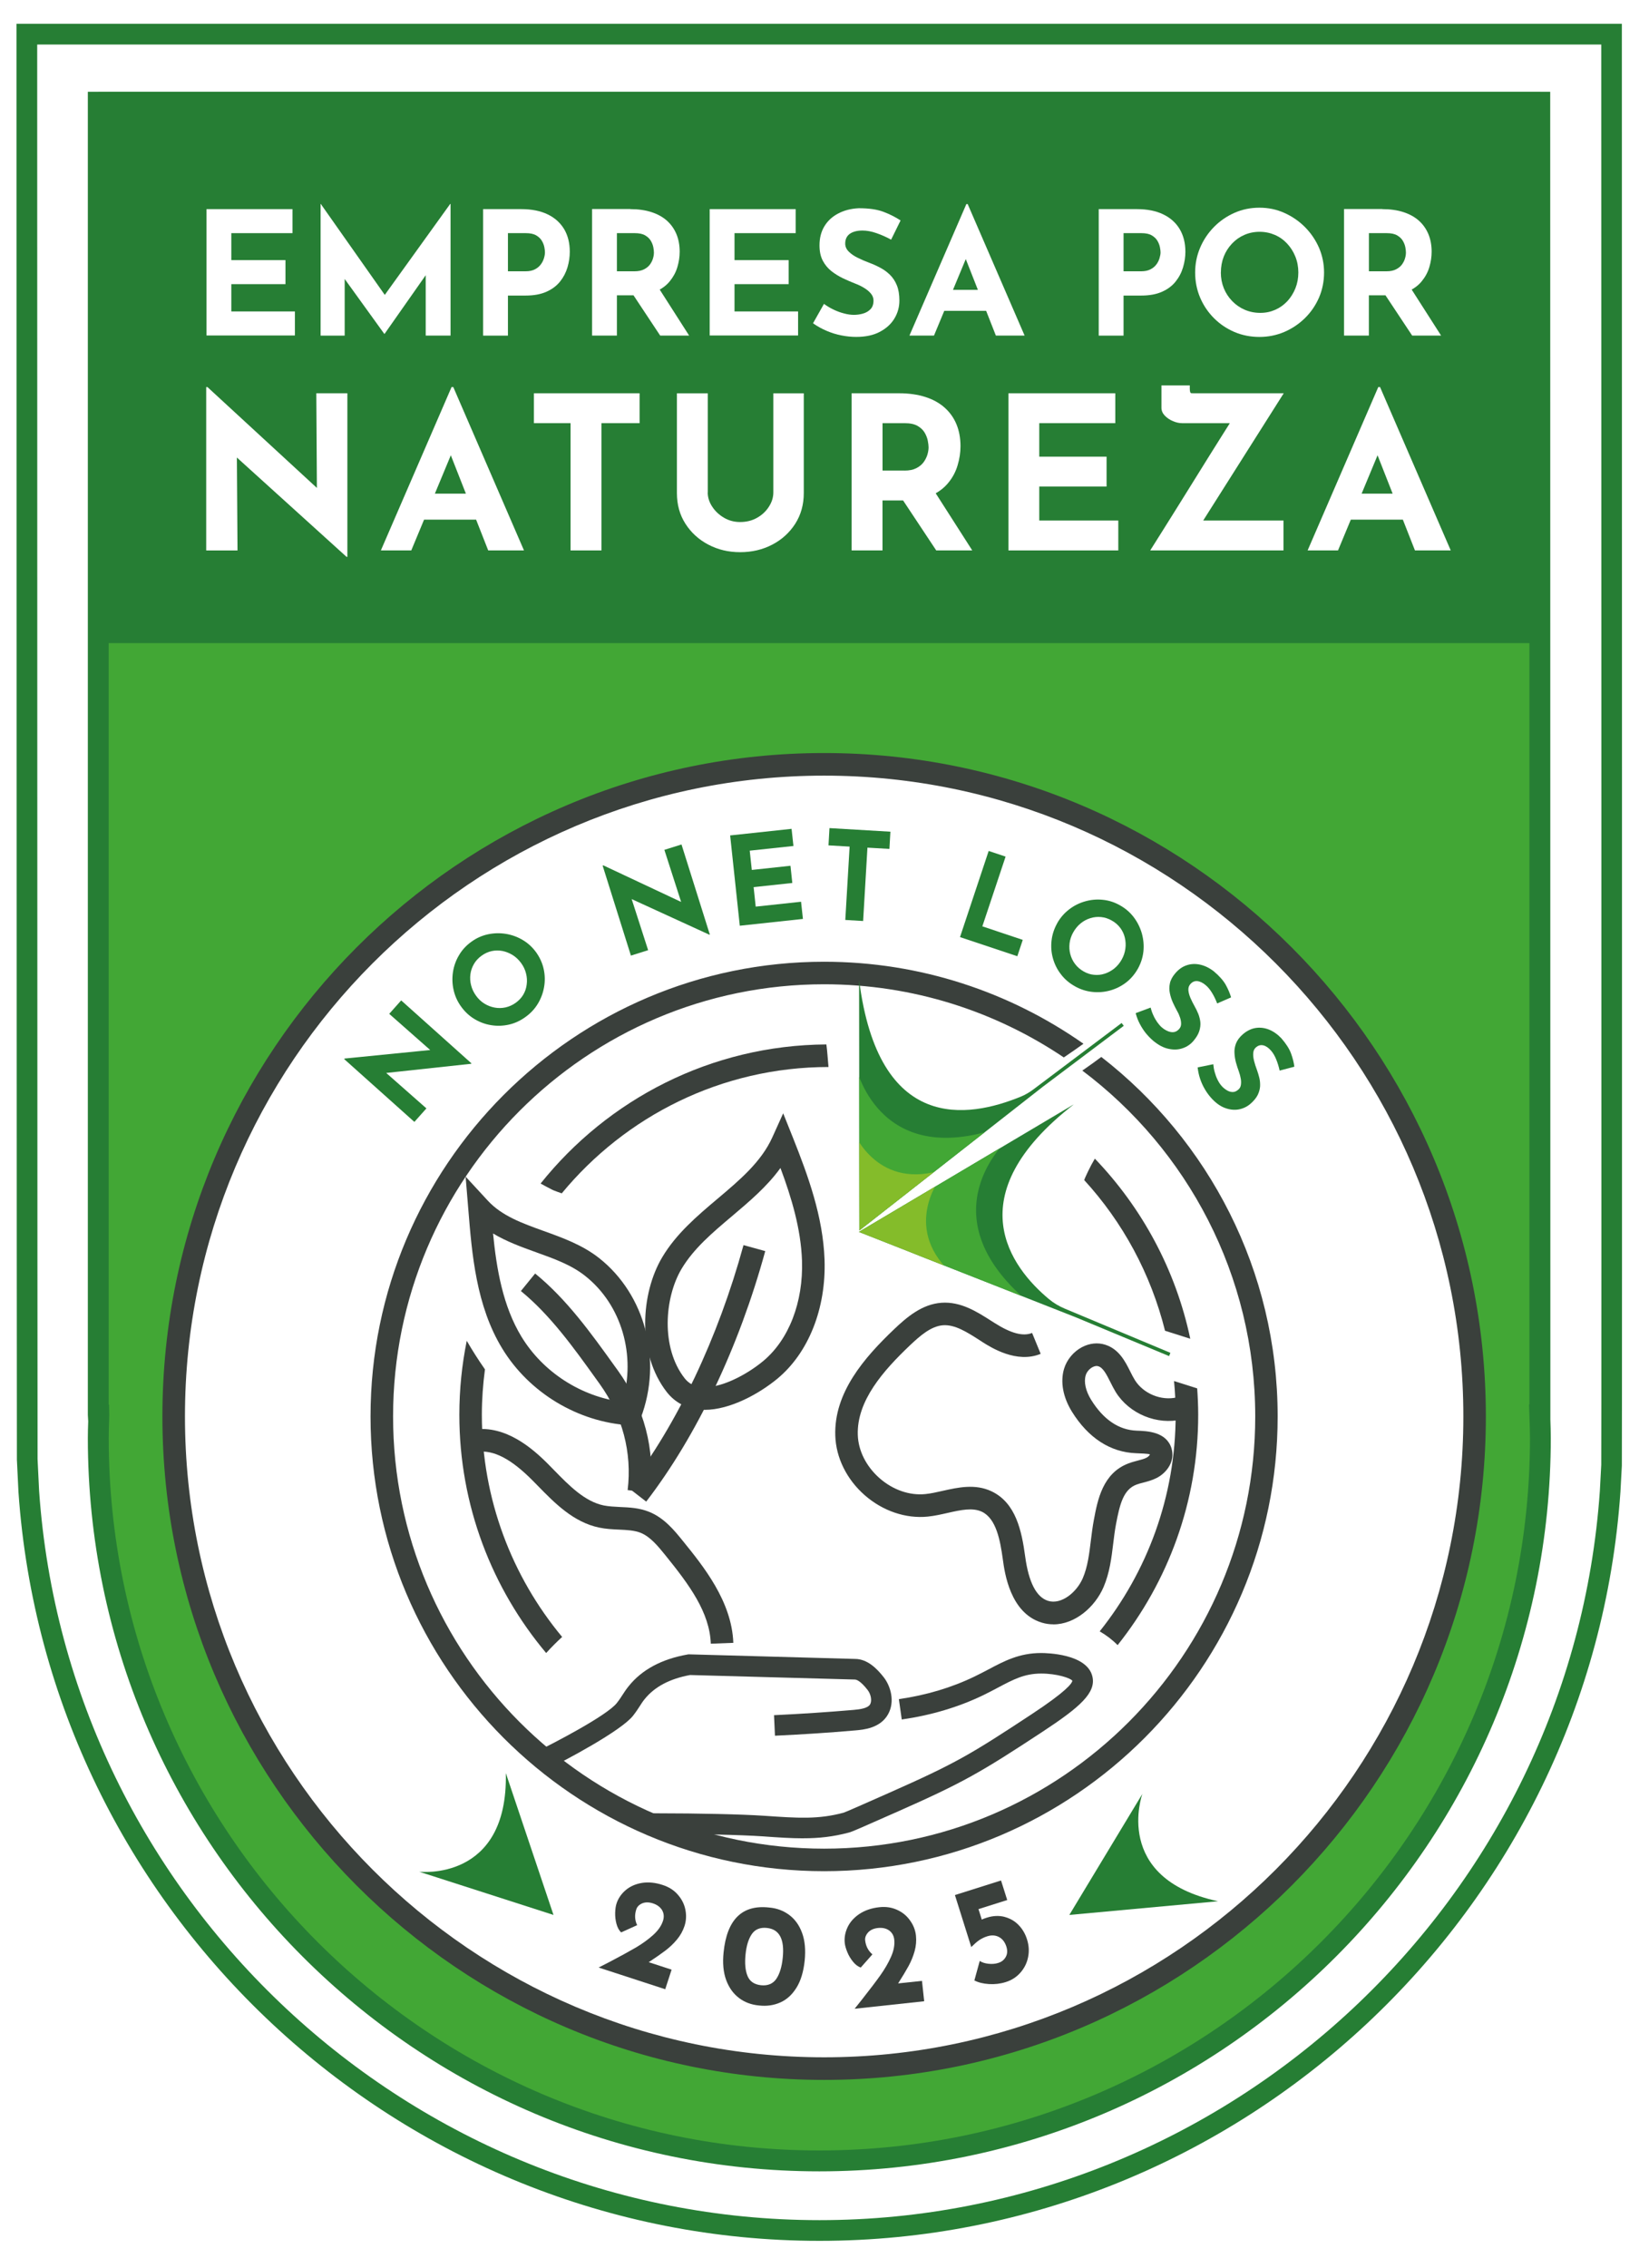
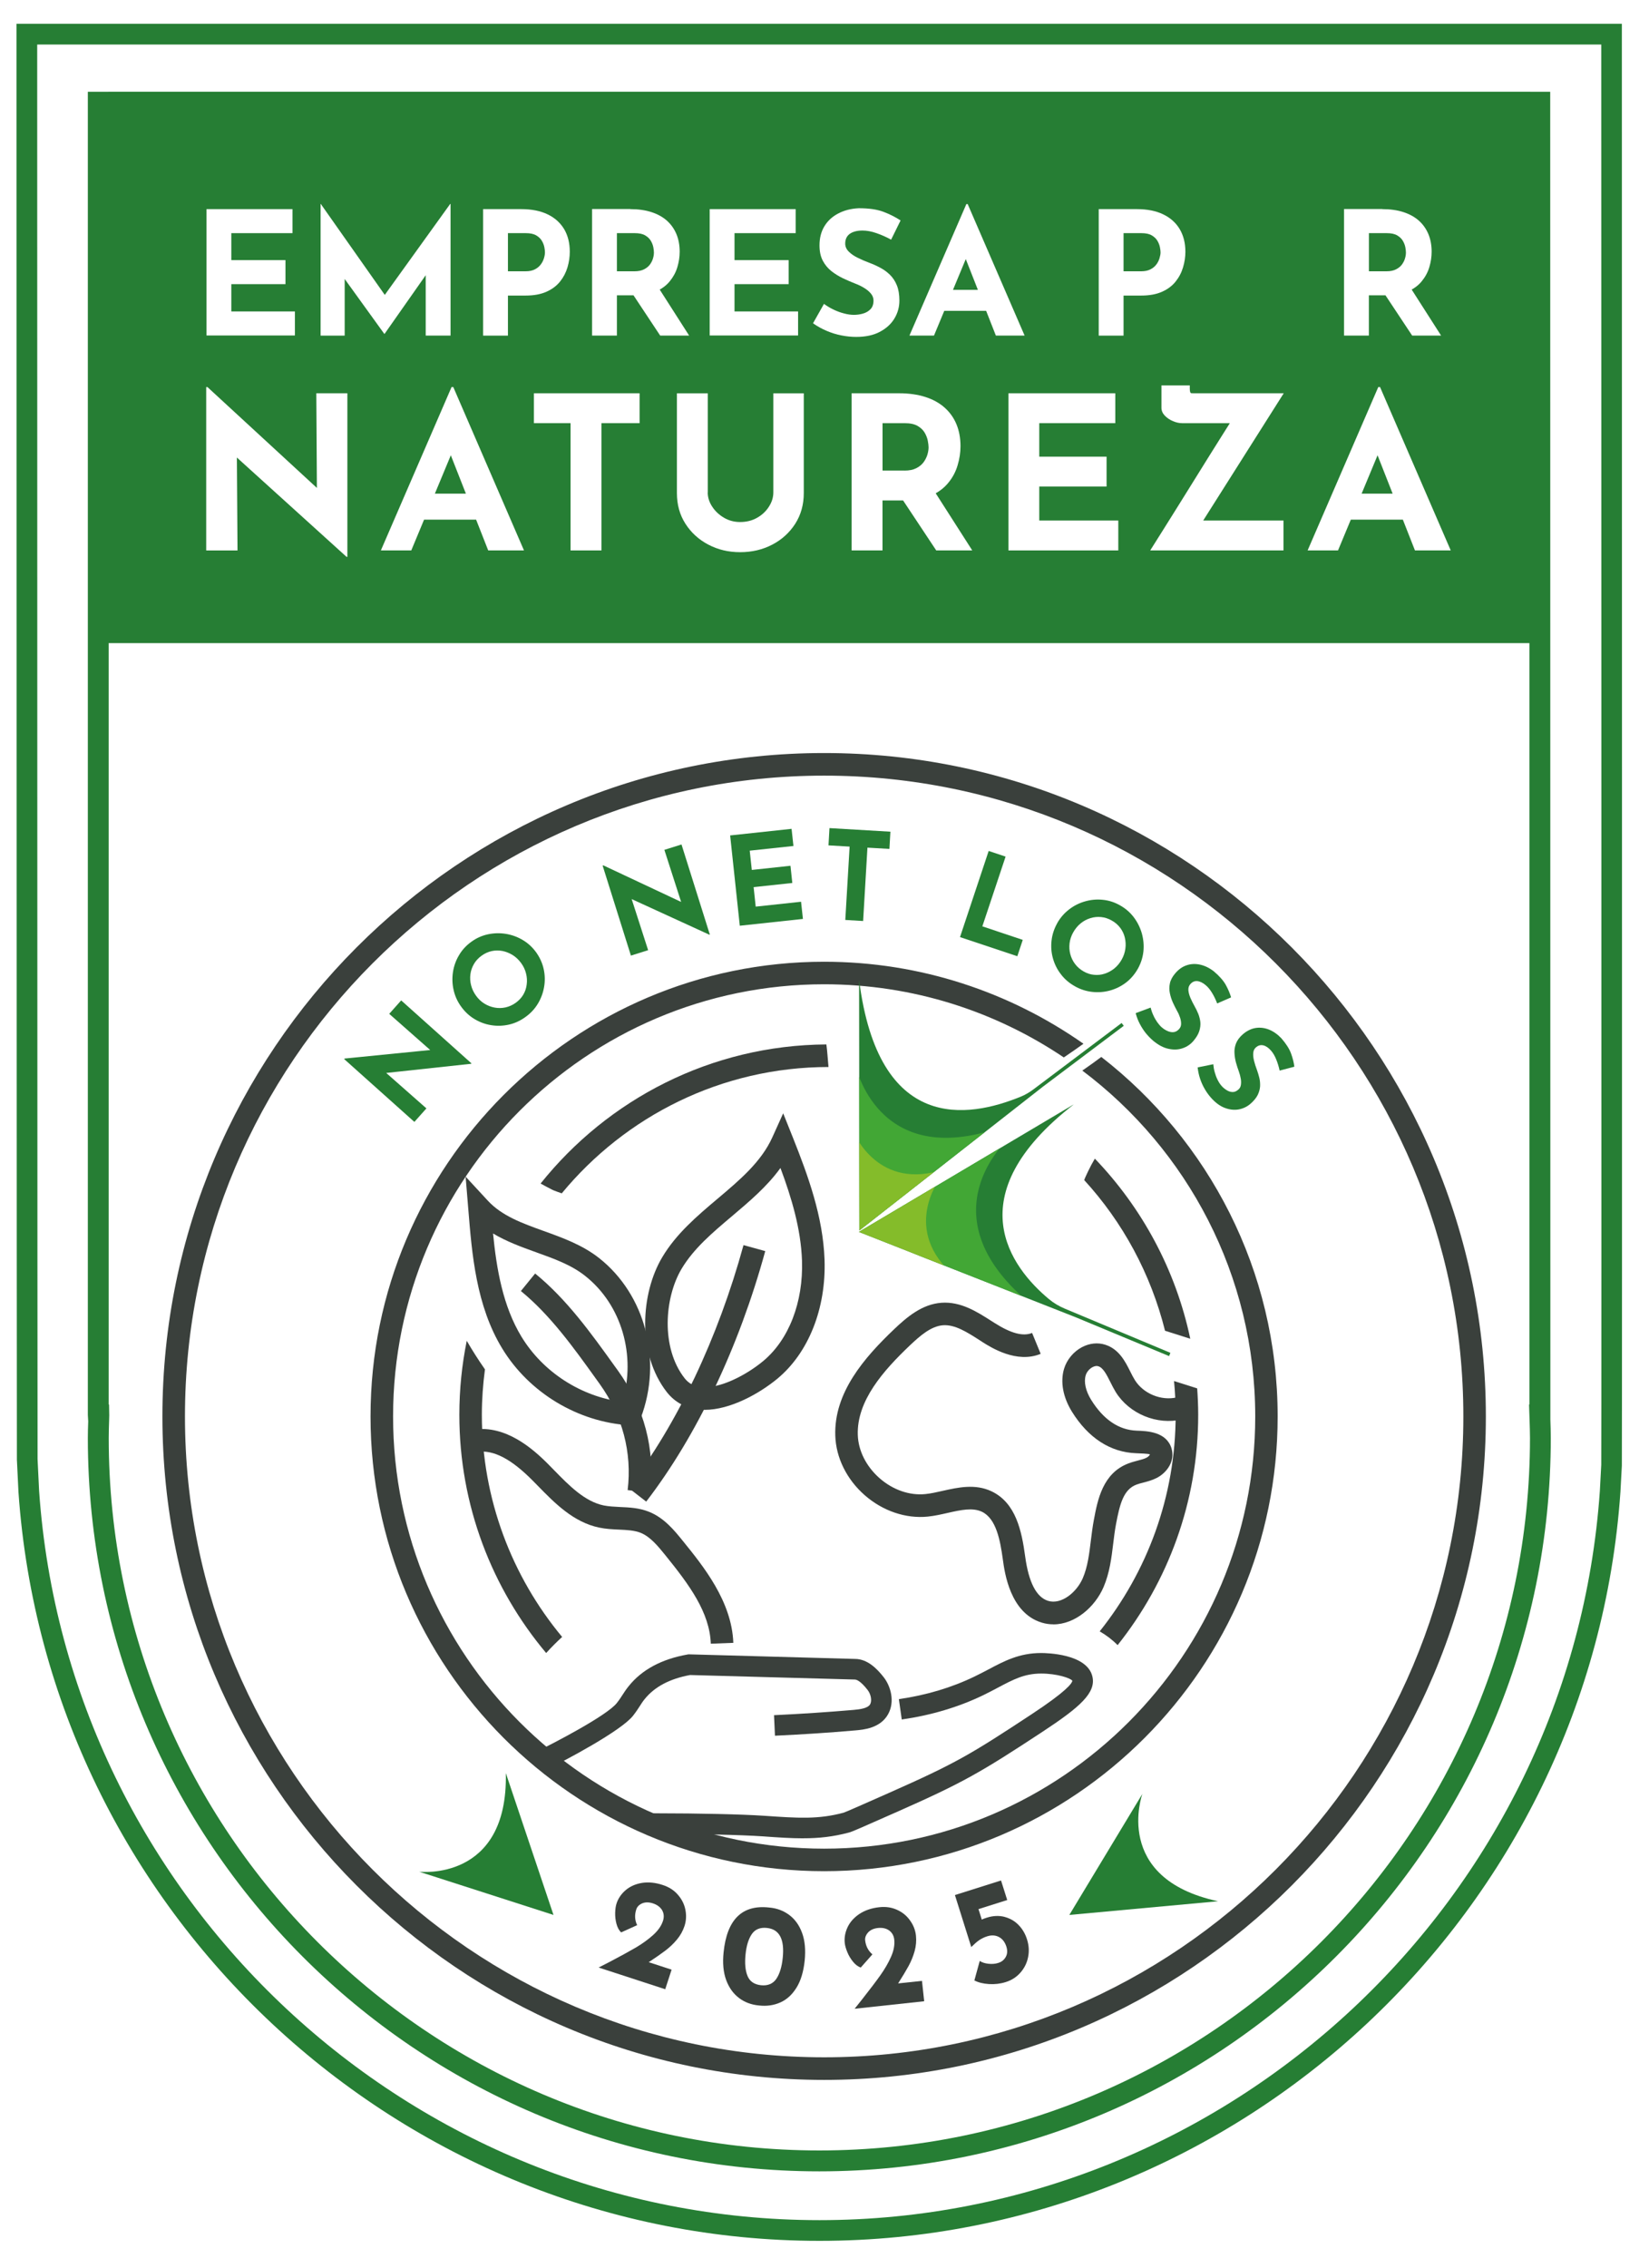
<svg xmlns="http://www.w3.org/2000/svg" width="211" viewBox="0 0 158.25 217.5" height="290" preserveAspectRatio="xMidYMid meet">
  <defs>
    <filter x="0%" y="0%" width="100%" height="100%" id="5aec6e5658" />
    <filter x="0%" y="0%" width="100%" height="100%" id="4d7e9667f0" />
    <clipPath id="a63432ab16">
      <path d="M 82.441 93.961 L 108 93.961 L 108 118 L 82.441 118 Z M 82.441 93.961 " clip-rule="nonzero" />
    </clipPath>
    <clipPath id="aa378f8738">
-       <path d="M 107.844 98.371 L 107.637 98.105 L 99.145 104.492 C 98.789 104.758 98.406 104.98 98 105.152 C 92.895 107.254 84.305 108.676 82.445 93.973 L 82.473 117.996 L 100.086 104.211 L 107.844 98.375 Z M 107.844 98.371 " clip-rule="nonzero" />
+       <path d="M 107.844 98.371 L 107.637 98.105 C 98.789 104.758 98.406 104.98 98 105.152 C 92.895 107.254 84.305 108.676 82.445 93.973 L 82.473 117.996 L 100.086 104.211 L 107.844 98.375 Z M 107.844 98.371 " clip-rule="nonzero" />
    </clipPath>
    <mask id="a433c707d0">
      <g filter="url(#5aec6e5658)">
        <rect x="-15.825" width="189.9" fill="#000000" y="-21.75" height="261" fill-opacity="0.25" />
      </g>
    </mask>
    <clipPath id="4f9686eac6">
      <path d="M 0.441 0.961 L 25 0.961 L 25 25 L 0.441 25 Z M 0.441 0.961 " clip-rule="nonzero" />
    </clipPath>
    <clipPath id="1376a607d1">
      <path d="M 25.844 5.371 L 25.637 5.105 L 17.145 11.492 C 16.789 11.758 16.406 11.98 16 12.152 C 10.895 14.254 2.305 15.676 0.445 0.973 L 0.473 24.996 L 18.086 11.211 L 25.844 5.375 Z M 25.844 5.371 " clip-rule="nonzero" />
    </clipPath>
    <mask id="b126df0295">
      <g filter="url(#5aec6e5658)">
        <g filter="url(#4d7e9667f0)" transform="matrix(0.233, 0, 0, 0.233, -6.717, -0.853)">
          <image x="0" y="0" width="135" height="146" preserveAspectRatio="xMidYMid meet" />
        </g>
      </g>
    </mask>
    <clipPath id="adc81da0c9">
      <rect x="0" width="26" y="0" height="25" />
    </clipPath>
    <clipPath id="be19440d51">
      <path d="M 82.441 102 L 96 102 L 96 118 L 82.441 118 Z M 82.441 102 " clip-rule="nonzero" />
    </clipPath>
    <clipPath id="eab4313f70">
      <path d="M 107.844 98.371 L 107.637 98.105 L 99.145 104.492 C 98.789 104.758 98.406 104.98 98 105.152 C 92.895 107.254 84.305 108.676 82.445 93.973 L 82.473 117.996 L 100.086 104.211 L 107.844 98.375 Z M 107.844 98.371 " clip-rule="nonzero" />
    </clipPath>
    <clipPath id="444955dac5">
      <path d="M 82.441 93.961 L 108 93.961 L 108 118 L 82.441 118 Z M 82.441 93.961 " clip-rule="nonzero" />
    </clipPath>
    <clipPath id="fbd5508630">
      <path d="M 107.844 98.371 L 107.637 98.105 L 99.145 104.492 C 98.789 104.758 98.406 104.98 98 105.152 C 92.895 107.254 84.305 108.676 82.445 93.973 L 82.473 117.996 L 100.086 104.211 L 107.844 98.375 Z M 107.844 98.371 " clip-rule="nonzero" />
    </clipPath>
    <mask id="f1f20b548a">
      <g filter="url(#5aec6e5658)">
        <rect x="-15.825" width="189.9" fill="#000000" y="-21.75" height="261" fill-opacity="0.25" />
      </g>
    </mask>
    <clipPath id="47332004bc">
      <path d="M 0.441 6 L 19 6 L 19 25 L 0.441 25 Z M 0.441 6 " clip-rule="nonzero" />
    </clipPath>
    <clipPath id="f3fc947037">
      <path d="M 25.844 5.371 L 25.637 5.105 L 17.145 11.492 C 16.789 11.758 16.406 11.98 16 12.152 C 10.895 14.254 2.305 15.676 0.445 0.973 L 0.473 24.996 L 18.086 11.211 L 25.844 5.375 Z M 25.844 5.371 " clip-rule="nonzero" />
    </clipPath>
    <mask id="34717cb247">
      <g filter="url(#5aec6e5658)">
        <g filter="url(#4d7e9667f0)" transform="matrix(0.232, 0, 0, 0.233, -6.947, 5.74)">
          <image x="0" y="0" width="113" height="118" preserveAspectRatio="xMidYMid meet" />
        </g>
      </g>
    </mask>
    <clipPath id="9ce3276a60">
      <rect x="0" width="26" y="0" height="25" />
    </clipPath>
    <clipPath id="98d92798d2">
      <path d="M 82.441 108 L 91 108 L 91 118 L 82.441 118 Z M 82.441 108 " clip-rule="nonzero" />
    </clipPath>
    <clipPath id="c83c2bf1f5">
      <path d="M 107.844 98.371 L 107.637 98.105 L 99.145 104.492 C 98.789 104.758 98.406 104.98 98 105.152 C 92.895 107.254 84.305 108.676 82.445 93.973 L 82.473 117.996 L 100.086 104.211 L 107.844 98.375 Z M 107.844 98.371 " clip-rule="nonzero" />
    </clipPath>
    <clipPath id="f3874d5dde">
      <path d="M 82.008 105.703 L 112.395 105.703 L 112.395 130.059 L 82.008 130.059 Z M 82.008 105.703 " clip-rule="nonzero" />
    </clipPath>
    <clipPath id="3c612968a9">
      <path d="M 112.195 130.047 L 112.32 129.734 L 102.199 125.504 C 101.637 125.27 101.113 124.961 100.648 124.57 C 97.07 121.586 91.723 114.707 103.059 105.902 L 82.426 118.141 L 103.23 126.324 L 112.191 130.047 Z M 112.195 130.047 " clip-rule="nonzero" />
    </clipPath>
    <mask id="e2fc3d899f">
      <g filter="url(#5aec6e5658)">
        <rect x="-15.825" width="189.9" fill="#000000" y="-21.75" height="261" fill-opacity="0.25" />
      </g>
    </mask>
    <clipPath id="9b3bd7d202">
      <path d="M 0.008 0.703 L 27 0.703 L 27 25.059 L 0.008 25.059 Z M 0.008 0.703 " clip-rule="nonzero" />
    </clipPath>
    <clipPath id="1f142f6649">
      <path d="M 30.195 25.047 L 30.32 24.734 L 20.199 20.504 C 19.637 20.27 19.113 19.961 18.648 19.57 C 15.07 16.586 9.723 9.707 21.059 0.902 L 0.426 13.141 L 21.23 21.324 L 30.191 25.047 Z M 30.195 25.047 " clip-rule="nonzero" />
    </clipPath>
    <mask id="b72c4fe633">
      <g filter="url(#5aec6e5658)">
        <g filter="url(#4d7e9667f0)" transform="matrix(0.234, 0, 0, 0.235, -6.825, -5.556)">
          <image x="0" y="0" width="146" height="142" preserveAspectRatio="xMidYMid meet" />
        </g>
      </g>
    </mask>
    <clipPath id="beb16e95cb">
      <rect x="0" width="31" y="0" height="26" />
    </clipPath>
    <clipPath id="453146c165">
      <path d="M 82.008 109 L 99 109 L 99 125 L 82.008 125 Z M 82.008 109 " clip-rule="nonzero" />
    </clipPath>
    <clipPath id="2adcb0d8a2">
      <path d="M 112.195 130.047 L 112.32 129.734 L 102.199 125.504 C 101.637 125.27 101.113 124.961 100.648 124.57 C 97.07 121.586 91.723 114.707 103.059 105.902 L 82.426 118.141 L 103.23 126.324 L 112.191 130.047 Z M 112.195 130.047 " clip-rule="nonzero" />
    </clipPath>
    <clipPath id="09ff02bfff">
      <path d="M 82.008 105.703 L 112.395 105.703 L 112.395 130.059 L 82.008 130.059 Z M 82.008 105.703 " clip-rule="nonzero" />
    </clipPath>
    <clipPath id="67fb00395d">
      <path d="M 112.195 130.047 L 112.32 129.734 L 102.199 125.504 C 101.637 125.27 101.113 124.961 100.648 124.57 C 97.07 121.586 91.723 114.707 103.059 105.902 L 82.426 118.141 L 103.23 126.324 L 112.191 130.047 Z M 112.195 130.047 " clip-rule="nonzero" />
    </clipPath>
    <mask id="6e5c37ceff">
      <g filter="url(#5aec6e5658)">
        <rect x="-15.825" width="189.9" fill="#000000" y="-21.75" height="261" fill-opacity="0.25" />
      </g>
    </mask>
    <clipPath id="944f54778c">
      <path d="M 0.008 0.703 L 20 0.703 L 20 25 L 0.008 25 Z M 0.008 0.703 " clip-rule="nonzero" />
    </clipPath>
    <clipPath id="dda3999a04">
      <path d="M 30.195 25.047 L 30.32 24.734 L 20.199 20.504 C 19.637 20.27 19.113 19.961 18.648 19.57 C 15.07 16.586 9.723 9.707 21.059 0.902 L 0.426 13.141 L 21.23 21.324 L 30.191 25.047 Z M 30.195 25.047 " clip-rule="nonzero" />
    </clipPath>
    <mask id="42340c841a">
      <g filter="url(#5aec6e5658)">
        <g filter="url(#4d7e9667f0)" transform="matrix(0.234, 0, 0, 0.235, -7.059, -1.785)">
          <image x="0" y="0" width="117" height="115" preserveAspectRatio="xMidYMid meet" />
        </g>
      </g>
    </mask>
    <clipPath id="37fcf7dcfc">
      <rect x="0" width="31" y="0" height="26" />
    </clipPath>
    <clipPath id="a3358fba1a">
      <path d="M 82.008 113 L 92 113 L 92 123 L 82.008 123 Z M 82.008 113 " clip-rule="nonzero" />
    </clipPath>
    <clipPath id="0f16915a18">
      <path d="M 112.195 130.047 L 112.32 129.734 L 102.199 125.504 C 101.637 125.27 101.113 124.961 100.648 124.57 C 97.07 121.586 91.723 114.707 103.059 105.902 L 82.426 118.141 L 103.23 126.324 L 112.191 130.047 Z M 112.195 130.047 " clip-rule="nonzero" />
    </clipPath>
  </defs>
-   <path fill="#42a735" d="M 9.426 8.805 L 9.426 135.688 L 9.484 135.688 C 9.461 136.426 9.426 137.16 9.426 137.902 C 9.426 176.188 40.41 207.23 78.625 207.23 C 116.844 207.23 147.824 176.191 147.824 137.902 C 147.824 137.16 147.793 136.43 147.77 135.688 L 147.82 8.805 Z M 9.426 8.805 " fill-opacity="1" fill-rule="nonzero" />
  <path fill="#267e34" d="M 78.645 214.895 C 38.332 214.895 4.57 183.359 1.773 143.102 L 1.621 139.984 C 1.602 139.215 1.586 9.215 1.586 3.273 L 1.586 2.281 L 155.645 2.281 L 155.645 3.273 C 155.645 9.227 155.68 139.609 155.645 140.551 L 155.508 143.082 C 152.719 183.359 118.953 214.895 78.645 214.895 Z M 3.57 4.27 C 3.57 17.078 3.586 138.73 3.605 139.918 L 3.754 142.984 C 6.473 182.184 39.371 212.91 78.645 212.91 C 117.914 212.91 150.812 182.184 153.535 142.965 L 153.668 140.465 C 153.699 139.082 153.668 17.09 153.668 4.27 Z M 3.57 4.27 " fill-opacity="1" fill-rule="nonzero" />
  <path fill="#267e34" d="M 146.828 61.676 L 10.43 61.676 C 9.879 61.676 9.43 49.844 9.43 35.242 C 9.43 20.641 9.879 8.805 10.43 8.805 L 146.828 8.805 C 147.379 8.805 147.824 20.641 147.824 35.238 C 147.824 49.844 147.379 61.676 146.828 61.676 Z M 146.828 61.676 " fill-opacity="1" fill-rule="nonzero" />
  <path fill="#267e34" d="M 78.625 208.23 C 39.918 208.23 8.43 176.684 8.43 137.902 C 8.43 137.367 8.445 136.836 8.465 136.309 L 8.43 135.695 L 8.43 8.805 L 148.77 8.805 L 148.785 136.137 C 148.805 136.723 148.824 137.312 148.824 137.902 C 148.824 176.684 117.336 208.23 78.625 208.23 Z M 10.43 134.688 L 10.465 134.688 L 10.484 135.723 L 10.473 136.16 C 10.453 136.738 10.434 137.32 10.434 137.902 C 10.434 175.578 41.027 206.227 78.629 206.227 C 116.23 206.227 146.828 175.574 146.828 137.902 C 146.828 137.336 146.805 136.773 146.789 136.207 L 146.738 134.688 L 146.773 134.688 L 146.773 10.812 L 10.43 10.812 Z M 10.43 134.688 " fill-opacity="1" fill-rule="nonzero" />
  <path fill="#ffffff" d="M 33.258 53.402 L 21.855 43.082 L 22.73 43.574 L 22.793 52.789 L 19.789 52.789 L 19.789 37.121 L 19.91 37.121 L 31.07 47.398 L 30.414 47.113 L 30.355 37.715 L 33.336 37.715 L 33.336 53.398 L 33.254 53.398 Z M 33.258 53.402 " fill-opacity="1" fill-rule="nonzero" />
  <path fill="#ffffff" d="M 36.551 52.785 L 43.336 37.117 L 43.5 37.117 L 50.285 52.785 L 46.852 52.785 L 42.52 41.77 L 44.664 40.293 L 39.469 52.785 Z M 41.184 47.34 L 45.699 47.34 L 46.742 49.836 L 40.266 49.836 Z M 41.184 47.34 " fill-opacity="1" fill-rule="nonzero" />
  <path fill="#ffffff" d="M 51.242 37.715 L 61.379 37.715 L 61.379 40.582 L 57.719 40.582 L 57.719 52.785 L 54.754 52.785 L 54.754 40.582 L 51.238 40.582 L 51.238 37.715 Z M 51.242 37.715 " fill-opacity="1" fill-rule="nonzero" />
  <path fill="#ffffff" d="M 67.918 47.219 C 67.918 47.695 68.059 48.152 68.348 48.586 C 68.633 49.023 69.012 49.379 69.48 49.652 C 69.949 49.926 70.465 50.062 71.023 50.062 C 71.637 50.062 72.184 49.926 72.66 49.652 C 73.141 49.379 73.516 49.027 73.793 48.586 C 74.074 48.152 74.215 47.695 74.215 47.219 L 74.215 37.719 L 77.137 37.719 L 77.137 47.281 C 77.137 48.387 76.863 49.367 76.32 50.223 C 75.773 51.074 75.039 51.746 74.117 52.227 C 73.191 52.711 72.164 52.953 71.031 52.953 C 69.895 52.953 68.895 52.711 67.973 52.227 C 67.055 51.746 66.32 51.074 65.777 50.223 C 65.23 49.371 64.961 48.391 64.961 47.281 L 64.961 37.719 L 67.926 37.719 L 67.926 47.219 Z M 67.918 47.219 " fill-opacity="1" fill-rule="nonzero" />
  <path fill="#ffffff" d="M 86.293 37.715 C 87.234 37.715 88.07 37.836 88.805 38.07 C 89.543 38.309 90.16 38.648 90.656 39.094 C 91.152 39.535 91.531 40.066 91.789 40.688 C 92.047 41.312 92.176 42.012 92.176 42.789 C 92.176 43.402 92.082 44.016 91.895 44.633 C 91.715 45.246 91.414 45.809 90.996 46.312 C 90.582 46.816 90.035 47.227 89.352 47.531 C 88.672 47.84 87.828 47.992 86.816 47.992 L 84.691 47.992 L 84.691 52.785 L 81.727 52.785 L 81.727 37.715 Z M 86.805 45.129 C 87.254 45.129 87.629 45.055 87.93 44.902 C 88.227 44.75 88.461 44.562 88.633 44.328 C 88.801 44.098 88.922 43.855 89 43.602 C 89.074 43.352 89.113 43.117 89.113 42.898 C 89.113 42.734 89.086 42.523 89.039 42.273 C 88.992 42.02 88.891 41.762 88.746 41.504 C 88.594 41.246 88.367 41.023 88.059 40.844 C 87.75 40.668 87.344 40.582 86.82 40.582 L 84.695 40.582 L 84.695 45.125 L 86.801 45.125 Z M 89.582 46.969 L 93.305 52.785 L 89.848 52.785 L 86.043 47.051 L 89.578 46.969 Z M 89.582 46.969 " fill-opacity="1" fill-rule="nonzero" />
  <path fill="#ffffff" d="M 96.777 37.715 L 107.031 37.715 L 107.031 40.582 L 99.734 40.582 L 99.734 43.793 L 106.195 43.793 L 106.195 46.66 L 99.734 46.66 L 99.734 49.918 L 107.32 49.918 L 107.32 52.785 L 96.777 52.785 Z M 96.777 37.715 " fill-opacity="1" fill-rule="nonzero" />
  <path fill="#ffffff" d="M 110.383 52.785 C 110.848 52.043 111.273 51.371 111.66 50.758 C 112.047 50.145 112.484 49.449 112.969 48.668 C 113.449 47.891 113.949 47.094 114.461 46.273 C 114.973 45.457 115.469 44.656 115.953 43.875 C 116.438 43.098 116.875 42.402 117.262 41.789 C 117.648 41.176 118.078 40.504 118.535 39.762 L 118.863 40.582 L 113.445 40.582 C 113.16 40.582 112.863 40.516 112.555 40.383 C 112.246 40.254 111.992 40.074 111.777 39.855 C 111.566 39.629 111.461 39.379 111.461 39.105 L 111.461 36.957 L 114.18 36.957 L 114.18 37.246 C 114.18 37.543 114.227 37.695 114.32 37.707 C 114.418 37.715 114.586 37.715 114.832 37.715 L 123.195 37.715 L 115.262 50.242 L 115.098 49.918 L 123.172 49.918 L 123.172 52.785 L 110.379 52.785 Z M 110.383 52.785 " fill-opacity="1" fill-rule="nonzero" />
  <path fill="#ffffff" d="M 125.488 52.785 L 132.27 37.117 L 132.438 37.117 L 139.223 52.785 L 135.789 52.785 L 131.457 41.77 L 133.602 40.293 L 128.406 52.785 Z M 130.129 47.34 L 134.641 47.34 L 135.684 49.836 L 129.207 49.836 Z M 130.129 47.34 " fill-opacity="1" fill-rule="nonzero" />
  <path fill="#ffffff" d="M 19.816 20.055 L 28.07 20.055 L 28.07 22.359 L 22.199 22.359 L 22.199 24.945 L 27.395 24.945 L 27.395 27.25 L 22.199 27.25 L 22.199 29.867 L 28.301 29.867 L 28.301 32.172 L 19.816 32.172 L 19.816 20.043 Z M 19.816 20.055 " fill-opacity="1" fill-rule="nonzero" />
  <path fill="#ffffff" d="M 30.766 32.18 L 30.766 19.559 L 30.785 19.559 L 37.512 29.113 L 36.492 28.883 L 43.203 19.559 L 43.238 19.559 L 43.238 32.18 L 40.855 32.18 L 40.855 24.945 L 41.004 26.18 L 36.91 32.012 L 36.875 32.012 L 32.664 26.18 L 33.078 25.047 L 33.078 32.184 L 30.777 32.184 Z M 30.766 32.18 " fill-opacity="1" fill-rule="nonzero" />
  <path fill="#ffffff" d="M 50.027 20.055 C 51.027 20.055 51.867 20.223 52.559 20.559 C 53.25 20.891 53.773 21.367 54.141 21.977 C 54.5 22.586 54.68 23.305 54.68 24.141 C 54.68 24.637 54.609 25.133 54.461 25.633 C 54.312 26.133 54.078 26.586 53.754 26.992 C 53.426 27.402 52.996 27.73 52.453 27.973 C 51.91 28.219 51.242 28.344 50.457 28.344 L 48.746 28.344 L 48.746 32.184 L 46.363 32.184 L 46.363 20.055 L 50.031 20.055 Z M 50.441 26.016 C 50.801 26.016 51.105 25.953 51.344 25.824 C 51.586 25.699 51.773 25.535 51.91 25.344 C 52.051 25.156 52.145 24.953 52.207 24.746 C 52.27 24.535 52.297 24.355 52.297 24.203 C 52.297 24.082 52.281 23.918 52.242 23.715 C 52.203 23.512 52.125 23.305 52.004 23.098 C 51.883 22.887 51.699 22.715 51.453 22.57 C 51.203 22.426 50.875 22.359 50.457 22.359 L 48.746 22.359 L 48.746 26.016 Z M 50.441 26.016 " fill-opacity="1" fill-rule="nonzero" />
  <path fill="#ffffff" d="M 60.488 20.055 C 61.246 20.055 61.922 20.148 62.512 20.34 C 63.102 20.531 63.602 20.805 64 21.16 C 64.402 21.52 64.703 21.949 64.914 22.449 C 65.121 22.949 65.227 23.512 65.227 24.137 C 65.227 24.633 65.152 25.125 65.004 25.621 C 64.855 26.117 64.613 26.562 64.277 26.973 C 63.945 27.383 63.504 27.707 62.957 27.949 C 62.41 28.199 61.727 28.32 60.914 28.32 L 59.203 28.32 L 59.203 32.18 L 56.82 32.18 L 56.82 20.047 L 60.488 20.047 Z M 60.898 26.016 C 61.258 26.016 61.562 25.953 61.801 25.832 C 62.039 25.711 62.23 25.559 62.371 25.371 C 62.508 25.184 62.605 24.988 62.664 24.789 C 62.727 24.586 62.754 24.398 62.754 24.219 C 62.754 24.09 62.738 23.918 62.699 23.715 C 62.66 23.512 62.582 23.305 62.461 23.098 C 62.34 22.887 62.156 22.715 61.91 22.57 C 61.66 22.426 61.332 22.359 60.914 22.359 L 59.203 22.359 L 59.203 26.016 Z M 63.137 27.5 L 66.133 32.18 L 63.355 32.18 L 60.293 27.562 L 63.141 27.5 Z M 63.137 27.5 " fill-opacity="1" fill-rule="nonzero" />
  <path fill="#ffffff" d="M 68.105 20.055 L 76.359 20.055 L 76.359 22.359 L 70.488 22.359 L 70.488 24.945 L 75.684 24.945 L 75.684 27.25 L 70.488 27.25 L 70.488 29.867 L 76.59 29.867 L 76.59 32.172 L 68.105 32.172 L 68.105 20.043 Z M 68.105 20.055 " fill-opacity="1" fill-rule="nonzero" />
  <path fill="#ffffff" d="M 85.52 22.984 C 85.059 22.73 84.59 22.523 84.113 22.359 C 83.637 22.191 83.188 22.109 82.773 22.109 C 82.254 22.109 81.852 22.215 81.555 22.422 C 81.262 22.633 81.113 22.945 81.113 23.363 C 81.113 23.648 81.227 23.906 81.453 24.129 C 81.676 24.355 81.969 24.555 82.324 24.727 C 82.68 24.902 83.051 25.062 83.438 25.207 C 83.789 25.336 84.133 25.492 84.477 25.676 C 84.824 25.859 85.133 26.086 85.406 26.352 C 85.68 26.621 85.902 26.953 86.066 27.355 C 86.23 27.754 86.312 28.246 86.312 28.828 C 86.312 29.445 86.152 30.016 85.836 30.543 C 85.52 31.07 85.051 31.496 84.438 31.82 C 83.828 32.148 83.066 32.309 82.168 32.309 C 81.707 32.309 81.238 32.262 80.762 32.168 C 80.285 32.078 79.816 31.934 79.355 31.738 C 78.895 31.547 78.453 31.305 78.023 31.004 L 79.074 29.141 C 79.359 29.352 79.668 29.535 80.004 29.695 C 80.336 29.855 80.676 29.977 81.012 30.062 C 81.352 30.152 81.664 30.195 81.949 30.195 C 82.238 30.195 82.523 30.156 82.816 30.074 C 83.105 29.992 83.344 29.852 83.539 29.652 C 83.73 29.457 83.828 29.176 83.828 28.824 C 83.828 28.586 83.75 28.363 83.586 28.164 C 83.426 27.969 83.215 27.785 82.945 27.621 C 82.676 27.453 82.383 27.312 82.062 27.191 C 81.691 27.047 81.309 26.883 80.914 26.695 C 80.52 26.508 80.148 26.281 79.801 26.012 C 79.457 25.742 79.176 25.406 78.965 25.008 C 78.75 24.605 78.645 24.113 78.645 23.531 C 78.645 22.828 78.801 22.219 79.113 21.703 C 79.426 21.184 79.867 20.773 80.438 20.477 C 81.004 20.176 81.664 20.004 82.41 19.969 C 83.387 19.969 84.18 20.082 84.789 20.316 C 85.398 20.547 85.945 20.824 86.426 21.141 L 85.523 22.973 Z M 85.52 22.984 " fill-opacity="1" fill-rule="nonzero" />
  <path fill="#ffffff" d="M 87.277 32.18 L 92.738 19.574 L 92.867 19.574 L 98.328 32.18 L 95.57 32.18 L 92.082 23.316 L 93.812 22.129 L 89.633 32.18 Z M 91.012 27.797 L 94.645 27.797 L 95.48 29.809 L 90.27 29.809 Z M 91.012 27.797 " fill-opacity="1" fill-rule="nonzero" />
  <path fill="#ffffff" d="M 109.105 20.055 C 110.102 20.055 110.945 20.223 111.633 20.559 C 112.324 20.891 112.852 21.367 113.215 21.977 C 113.574 22.586 113.758 23.305 113.758 24.141 C 113.758 24.637 113.684 25.133 113.535 25.633 C 113.387 26.133 113.152 26.586 112.828 26.992 C 112.504 27.402 112.074 27.73 111.531 27.973 C 110.988 28.219 110.32 28.344 109.535 28.344 L 107.824 28.344 L 107.824 32.184 L 105.441 32.184 L 105.441 20.055 L 109.109 20.055 Z M 109.516 26.016 C 109.875 26.016 110.18 25.953 110.418 25.824 C 110.664 25.699 110.848 25.535 110.988 25.344 C 111.125 25.156 111.223 24.953 111.281 24.746 C 111.344 24.535 111.375 24.355 111.375 24.203 C 111.375 24.082 111.355 23.918 111.316 23.715 C 111.277 23.512 111.199 23.305 111.078 23.098 C 110.957 22.887 110.773 22.715 110.527 22.57 C 110.281 22.426 109.949 22.359 109.535 22.359 L 107.824 22.359 L 107.824 26.016 Z M 109.516 26.016 " fill-opacity="1" fill-rule="nonzero" />
-   <path fill="#ffffff" d="M 114.695 26.133 C 114.695 25.297 114.855 24.508 115.172 23.758 C 115.488 23.012 115.934 22.348 116.496 21.773 C 117.062 21.195 117.715 20.746 118.461 20.414 C 119.211 20.082 120.008 19.918 120.863 19.918 C 121.719 19.918 122.504 20.082 123.246 20.414 C 123.992 20.746 124.652 21.195 125.23 21.773 C 125.809 22.355 126.254 23.016 126.582 23.758 C 126.902 24.508 127.066 25.297 127.066 26.133 C 127.066 26.969 126.906 27.789 126.582 28.539 C 126.254 29.285 125.809 29.941 125.23 30.508 C 124.652 31.074 123.992 31.516 123.246 31.836 C 122.5 32.152 121.707 32.312 120.863 32.312 C 120.02 32.312 119.211 32.156 118.461 31.836 C 117.715 31.516 117.062 31.074 116.496 30.508 C 115.934 29.941 115.488 29.285 115.172 28.539 C 114.855 27.789 114.695 26.988 114.695 26.133 Z M 117.16 26.133 C 117.16 26.672 117.258 27.172 117.445 27.641 C 117.637 28.113 117.906 28.52 118.254 28.879 C 118.602 29.234 119 29.512 119.457 29.707 C 119.914 29.902 120.406 30.004 120.945 30.004 C 121.484 30.004 121.941 29.902 122.387 29.707 C 122.828 29.512 123.215 29.234 123.547 28.879 C 123.875 28.52 124.133 28.105 124.32 27.641 C 124.504 27.176 124.598 26.672 124.598 26.133 C 124.598 25.594 124.5 25.07 124.309 24.602 C 124.117 24.129 123.855 23.715 123.52 23.359 C 123.188 23 122.797 22.723 122.344 22.527 C 121.891 22.332 121.406 22.23 120.879 22.23 C 120.355 22.23 119.863 22.332 119.418 22.527 C 118.965 22.723 118.574 23 118.234 23.359 C 117.895 23.715 117.629 24.129 117.441 24.602 C 117.258 25.074 117.164 25.586 117.164 26.133 Z M 117.16 26.133 " fill-opacity="1" fill-rule="nonzero" />
  <path fill="#ffffff" d="M 132.652 20.055 C 133.41 20.055 134.086 20.148 134.676 20.34 C 135.266 20.531 135.766 20.805 136.164 21.16 C 136.566 21.52 136.867 21.949 137.078 22.449 C 137.285 22.949 137.391 23.512 137.391 24.137 C 137.391 24.633 137.316 25.125 137.168 25.621 C 137.02 26.117 136.777 26.562 136.441 26.973 C 136.109 27.383 135.664 27.707 135.117 27.949 C 134.57 28.199 133.891 28.32 133.078 28.32 L 131.367 28.32 L 131.367 32.18 L 128.984 32.18 L 128.984 20.047 L 132.652 20.047 Z M 133.066 26.016 C 133.426 26.016 133.73 25.953 133.969 25.832 C 134.207 25.711 134.398 25.559 134.539 25.371 C 134.676 25.184 134.773 24.988 134.832 24.789 C 134.895 24.586 134.922 24.398 134.922 24.219 C 134.922 24.09 134.906 23.918 134.867 23.715 C 134.828 23.512 134.75 23.305 134.629 23.098 C 134.508 22.887 134.324 22.715 134.078 22.57 C 133.828 22.426 133.5 22.359 133.082 22.359 L 131.371 22.359 L 131.371 26.016 Z M 135.301 27.5 L 138.297 32.18 L 135.52 32.18 L 132.457 27.562 L 135.305 27.5 Z M 135.301 27.5 " fill-opacity="1" fill-rule="nonzero" />
  <path fill="#ffffff" d="M 141.465 135.836 C 141.465 137.883 141.367 139.922 141.164 141.957 C 140.965 143.992 140.668 146.012 140.27 148.02 C 139.871 150.023 139.375 152.008 138.781 153.965 C 138.188 155.922 137.504 157.844 136.723 159.734 C 135.941 161.621 135.066 163.469 134.105 165.273 C 133.145 167.078 132.094 168.828 130.961 170.527 C 129.828 172.23 128.613 173.871 127.316 175.449 C 126.023 177.031 124.652 178.547 123.211 179.992 C 121.766 181.438 120.258 182.809 118.68 184.105 C 117.102 185.402 115.461 186.621 113.766 187.758 C 112.066 188.895 110.32 189.941 108.52 190.906 C 106.719 191.871 104.875 192.746 102.988 193.527 C 101.105 194.309 99.184 195 97.23 195.59 C 95.277 196.184 93.301 196.684 91.297 197.082 C 89.297 197.48 87.277 197.781 85.246 197.98 C 83.215 198.18 81.18 198.281 79.137 198.281 C 77.098 198.281 75.062 198.18 73.027 197.98 C 70.996 197.781 68.98 197.48 66.98 197.082 C 64.977 196.684 63 196.184 61.047 195.59 C 59.094 195 57.172 194.309 55.285 193.527 C 53.402 192.746 51.559 191.871 49.758 190.906 C 47.957 189.941 46.207 188.895 44.512 187.758 C 42.812 186.621 41.176 185.402 39.598 184.105 C 38.02 182.809 36.508 181.438 35.066 179.992 C 33.621 178.547 32.254 177.031 30.957 175.449 C 29.664 173.871 28.449 172.23 27.316 170.527 C 26.18 168.828 25.133 167.078 24.172 165.273 C 23.207 163.469 22.336 161.621 21.555 159.734 C 20.773 157.844 20.086 155.922 19.496 153.965 C 18.902 152.008 18.406 150.023 18.008 148.02 C 17.609 146.012 17.312 143.992 17.109 141.957 C 16.91 139.922 16.812 137.883 16.812 135.836 C 16.812 133.793 16.91 131.75 17.109 129.715 C 17.312 127.68 17.609 125.66 18.008 123.656 C 18.406 121.648 18.902 119.668 19.496 117.711 C 20.086 115.754 20.773 113.832 21.555 111.941 C 22.336 110.051 23.207 108.207 24.172 106.402 C 25.133 104.598 26.18 102.848 27.316 101.145 C 28.449 99.445 29.664 97.805 30.957 96.223 C 32.254 94.645 33.621 93.129 35.066 91.684 C 36.508 90.238 38.02 88.863 39.598 87.566 C 41.176 86.27 42.812 85.055 44.512 83.918 C 46.207 82.781 47.957 81.73 49.758 80.766 C 51.559 79.805 53.402 78.93 55.285 78.148 C 57.172 77.363 59.094 76.676 61.047 76.082 C 63 75.488 64.977 74.992 66.98 74.594 C 68.98 74.195 70.996 73.895 73.027 73.695 C 75.062 73.492 77.098 73.395 79.137 73.395 C 81.18 73.395 83.215 73.492 85.246 73.695 C 87.277 73.895 89.297 74.195 91.297 74.594 C 93.301 74.992 95.277 75.488 97.23 76.082 C 99.184 76.676 101.105 77.363 102.988 78.148 C 104.875 78.93 106.719 79.805 108.52 80.766 C 110.32 81.73 112.066 82.781 113.766 83.918 C 115.461 85.055 117.102 86.27 118.68 87.566 C 120.258 88.863 121.766 90.238 123.211 91.684 C 124.652 93.129 126.023 94.645 127.316 96.223 C 128.613 97.805 129.828 99.445 130.961 101.145 C 132.094 102.848 133.145 104.598 134.105 106.402 C 135.066 108.207 135.941 110.051 136.723 111.941 C 137.504 113.832 138.188 115.754 138.781 117.711 C 139.375 119.668 139.871 121.648 140.27 123.656 C 140.668 125.66 140.965 127.68 141.164 129.715 C 141.367 131.75 141.465 133.793 141.465 135.836 Z M 141.465 135.836 " fill-opacity="1" fill-rule="nonzero" />
  <path fill="#267e34" d="M 102.621 183.641 L 109.629 172.035 C 109.629 172.035 106.691 180.133 116.891 182.328 Z M 102.621 183.641 " fill-opacity="1" fill-rule="nonzero" />
  <path fill="#267e34" d="M 53.117 183.641 L 40.227 179.496 C 40.227 179.496 48.77 180.492 48.543 170.039 Z M 53.117 183.641 " fill-opacity="1" fill-rule="nonzero" />
  <path fill="#267e34" d="M 45.211 102.016 L 36.379 102.969 L 36.93 102.777 L 40.922 106.293 L 39.766 107.59 L 33.027 101.562 L 33.078 101.512 L 41.793 100.645 L 41.418 100.812 L 37.352 97.227 L 38.5 95.938 L 45.246 101.977 L 45.215 102.012 Z M 45.211 102.016 " fill-opacity="1" fill-rule="nonzero" />
  <path fill="#267e34" d="M 44.246 96.523 C 43.895 96.035 43.656 95.508 43.531 94.938 C 43.402 94.371 43.383 93.801 43.469 93.227 C 43.555 92.652 43.746 92.113 44.047 91.609 C 44.34 91.102 44.742 90.668 45.238 90.312 C 45.73 89.953 46.266 89.719 46.836 89.598 C 47.41 89.477 47.984 89.465 48.562 89.559 C 49.137 89.656 49.676 89.852 50.176 90.152 C 50.676 90.449 51.102 90.844 51.453 91.328 C 51.809 91.828 52.051 92.363 52.176 92.934 C 52.301 93.504 52.316 94.078 52.215 94.648 C 52.117 95.219 51.918 95.758 51.617 96.254 C 51.316 96.754 50.918 97.18 50.426 97.531 C 49.93 97.891 49.395 98.137 48.828 98.262 C 48.262 98.387 47.695 98.406 47.129 98.312 C 46.559 98.223 46.031 98.023 45.531 97.723 C 45.031 97.422 44.605 97.023 44.246 96.523 Z M 45.684 95.488 C 45.91 95.801 46.172 96.051 46.48 96.242 C 46.789 96.434 47.121 96.562 47.465 96.625 C 47.816 96.691 48.164 96.684 48.516 96.609 C 48.863 96.531 49.195 96.383 49.508 96.156 C 49.805 95.938 50.047 95.684 50.223 95.379 C 50.402 95.074 50.508 94.75 50.547 94.402 C 50.594 94.055 50.57 93.707 50.484 93.359 C 50.398 93.008 50.242 92.676 50.016 92.363 C 49.785 92.047 49.516 91.785 49.207 91.594 C 48.898 91.402 48.57 91.27 48.227 91.199 C 47.883 91.133 47.535 91.133 47.191 91.207 C 46.852 91.281 46.52 91.43 46.215 91.652 C 45.91 91.871 45.664 92.133 45.488 92.438 C 45.309 92.742 45.191 93.07 45.145 93.422 C 45.098 93.773 45.117 94.125 45.207 94.477 C 45.297 94.836 45.453 95.168 45.684 95.488 Z M 45.684 95.488 " fill-opacity="1" fill-rule="nonzero" />
  <path fill="#267e34" d="M 68.074 89.637 L 60 85.938 L 60.566 86.055 L 62.199 91.121 L 60.547 91.641 L 57.832 83.008 L 57.898 82.988 L 65.828 86.711 L 65.422 86.668 L 63.758 81.5 L 65.402 80.984 L 68.121 89.625 L 68.078 89.637 Z M 68.074 89.637 " fill-opacity="1" fill-rule="nonzero" />
  <path fill="#267e34" d="M 70.07 80.117 L 75.965 79.484 L 76.145 81.129 L 71.949 81.578 L 72.148 83.426 L 75.859 83.027 L 76.035 84.676 L 72.324 85.074 L 72.523 86.945 L 76.875 86.477 L 77.055 88.125 L 70.996 88.777 Z M 70.07 80.117 " fill-opacity="1" fill-rule="nonzero" />
  <path fill="#267e34" d="M 79.602 79.414 L 85.449 79.758 L 85.355 81.41 L 83.246 81.289 L 82.832 88.324 L 81.121 88.223 L 81.535 81.188 L 79.508 81.07 L 79.602 79.418 Z M 79.602 79.414 " fill-opacity="1" fill-rule="nonzero" />
  <path fill="#267e34" d="M 94.879 81.605 L 96.504 82.148 L 94.273 88.836 L 98.152 90.133 L 97.629 91.703 L 92.129 89.867 L 94.879 81.609 Z M 94.879 81.605 " fill-opacity="1" fill-rule="nonzero" />
  <path fill="#267e34" d="M 101.453 88.539 C 101.746 88.016 102.129 87.574 102.59 87.219 C 103.047 86.863 103.559 86.605 104.117 86.445 C 104.672 86.285 105.242 86.23 105.82 86.289 C 106.402 86.344 106.965 86.523 107.496 86.828 C 108.023 87.125 108.465 87.512 108.816 87.977 C 109.168 88.445 109.422 88.965 109.582 89.523 C 109.738 90.09 109.789 90.66 109.73 91.242 C 109.668 91.824 109.488 92.379 109.199 92.898 C 108.898 93.434 108.512 93.879 108.051 94.234 C 107.586 94.586 107.07 94.84 106.512 94.992 C 105.953 95.145 105.383 95.188 104.805 95.121 C 104.23 95.055 103.672 94.879 103.145 94.578 C 102.609 94.277 102.164 93.895 101.812 93.43 C 101.453 92.969 101.203 92.461 101.047 91.906 C 100.891 91.355 100.848 90.789 100.914 90.207 C 100.977 89.629 101.16 89.066 101.461 88.531 Z M 102.996 89.406 C 102.805 89.746 102.691 90.094 102.645 90.449 C 102.602 90.812 102.621 91.164 102.715 91.508 C 102.805 91.852 102.957 92.168 103.176 92.453 C 103.387 92.734 103.664 92.973 104 93.164 C 104.32 93.348 104.66 93.457 105 93.484 C 105.348 93.52 105.688 93.484 106.016 93.375 C 106.348 93.27 106.656 93.098 106.938 92.875 C 107.219 92.648 107.453 92.363 107.641 92.031 C 107.836 91.688 107.953 91.332 108 90.969 C 108.051 90.605 108.027 90.254 107.945 89.91 C 107.863 89.566 107.715 89.258 107.504 88.977 C 107.289 88.695 107.02 88.457 106.691 88.277 C 106.359 88.09 106.023 87.98 105.672 87.945 C 105.32 87.91 104.977 87.945 104.637 88.051 C 104.297 88.156 103.988 88.32 103.707 88.551 C 103.426 88.781 103.188 89.066 102.996 89.41 Z M 102.996 89.406 " fill-opacity="1" fill-rule="nonzero" />
  <path fill="#267e34" d="M 116.809 96.23 C 116.676 95.879 116.516 95.547 116.328 95.234 C 116.141 94.922 115.938 94.668 115.707 94.477 C 115.426 94.238 115.152 94.109 114.895 94.086 C 114.633 94.066 114.41 94.164 114.219 94.395 C 114.086 94.551 114.031 94.742 114.047 94.973 C 114.066 95.199 114.137 95.449 114.246 95.707 C 114.359 95.969 114.492 96.23 114.637 96.488 C 114.77 96.723 114.891 96.969 114.996 97.227 C 115.098 97.488 115.164 97.754 115.195 98.027 C 115.219 98.301 115.184 98.586 115.09 98.883 C 114.996 99.18 114.812 99.488 114.543 99.809 C 114.258 100.148 113.91 100.387 113.488 100.527 C 113.07 100.672 112.621 100.688 112.129 100.578 C 111.645 100.477 111.152 100.211 110.656 99.797 C 110.406 99.582 110.172 99.34 109.949 99.066 C 109.734 98.793 109.543 98.496 109.379 98.18 C 109.211 97.863 109.082 97.52 108.988 97.16 L 110.422 96.625 C 110.484 96.875 110.566 97.117 110.68 97.359 C 110.789 97.605 110.918 97.828 111.062 98.035 C 111.211 98.238 111.355 98.41 111.516 98.543 C 111.672 98.676 111.852 98.789 112.047 98.875 C 112.246 98.965 112.441 99 112.637 98.98 C 112.832 98.957 113.016 98.852 113.176 98.66 C 113.289 98.531 113.344 98.371 113.348 98.188 C 113.348 98.004 113.32 97.805 113.25 97.594 C 113.18 97.379 113.086 97.16 112.961 96.949 C 112.824 96.695 112.688 96.43 112.559 96.145 C 112.43 95.855 112.332 95.562 112.27 95.254 C 112.203 94.941 112.203 94.629 112.27 94.312 C 112.332 93.996 112.504 93.672 112.773 93.355 C 113.098 92.969 113.461 92.707 113.875 92.57 C 114.281 92.43 114.715 92.41 115.168 92.508 C 115.621 92.609 116.059 92.82 116.484 93.148 C 117.016 93.598 117.398 94.031 117.629 94.438 C 117.855 94.848 118.027 95.254 118.145 95.648 L 116.805 96.23 Z M 116.809 96.23 " fill-opacity="1" fill-rule="nonzero" />
  <path fill="#267e34" d="M 122.801 102.664 C 122.723 102.293 122.613 101.941 122.477 101.605 C 122.344 101.27 122.18 100.988 121.984 100.762 C 121.742 100.484 121.492 100.309 121.242 100.25 C 120.988 100.188 120.75 100.25 120.523 100.449 C 120.367 100.582 120.285 100.766 120.27 100.992 C 120.25 101.219 120.281 101.473 120.352 101.75 C 120.422 102.027 120.512 102.301 120.617 102.582 C 120.707 102.832 120.789 103.094 120.855 103.367 C 120.918 103.641 120.941 103.914 120.926 104.188 C 120.906 104.465 120.828 104.742 120.691 105.02 C 120.551 105.297 120.32 105.574 120.008 105.848 C 119.676 106.137 119.293 106.316 118.859 106.395 C 118.422 106.469 117.973 106.414 117.508 106.234 C 117.043 106.051 116.602 105.715 116.18 105.23 C 115.961 104.977 115.766 104.703 115.594 104.398 C 115.418 104.094 115.277 103.773 115.164 103.434 C 115.051 103.094 114.977 102.738 114.934 102.363 L 116.438 102.059 C 116.457 102.309 116.5 102.566 116.574 102.824 C 116.645 103.082 116.734 103.324 116.848 103.551 C 116.961 103.777 117.082 103.969 117.219 104.121 C 117.352 104.277 117.508 104.41 117.691 104.527 C 117.871 104.645 118.059 104.715 118.258 104.723 C 118.453 104.738 118.648 104.66 118.84 104.492 C 118.973 104.379 119.055 104.234 119.082 104.055 C 119.113 103.875 119.113 103.672 119.074 103.449 C 119.035 103.223 118.977 103.004 118.895 102.773 C 118.793 102.5 118.703 102.215 118.617 101.914 C 118.535 101.613 118.484 101.305 118.469 100.988 C 118.449 100.676 118.5 100.367 118.617 100.062 C 118.738 99.758 118.953 99.465 119.266 99.191 C 119.648 98.863 120.051 98.66 120.477 98.586 C 120.902 98.516 121.332 98.562 121.766 98.73 C 122.195 98.902 122.594 99.18 122.965 99.566 C 123.426 100.098 123.734 100.582 123.895 101.02 C 124.055 101.457 124.164 101.883 124.215 102.297 L 122.801 102.668 Z M 122.801 102.664 " fill-opacity="1" fill-rule="nonzero" />
  <path fill="#3a403c" d="M 79.09 199.461 C 44.078 199.461 15.586 170.922 15.586 135.836 C 15.586 100.754 44.07 72.215 79.09 72.215 C 114.109 72.215 142.594 100.754 142.594 135.836 C 142.594 170.922 114.109 199.461 79.09 199.461 Z M 79.09 74.383 C 45.266 74.383 17.75 101.949 17.75 135.836 C 17.75 169.727 45.266 197.293 79.09 197.293 C 112.914 197.293 140.434 169.727 140.434 135.836 C 140.434 101.949 112.914 74.383 79.09 74.383 Z M 79.09 74.383 " fill-opacity="1" fill-rule="nonzero" />
  <path fill="#3a403c" d="M 105.691 101.359 C 105.094 101.805 104.484 102.246 103.867 102.668 C 113.934 110.234 120.461 122.285 120.461 135.836 C 120.461 158.691 101.902 177.285 79.09 177.285 C 56.277 177.285 37.723 158.691 37.723 135.836 C 37.723 112.984 56.277 94.391 79.09 94.391 C 87.594 94.391 95.508 96.98 102.09 101.406 C 102.727 100.98 103.355 100.543 103.977 100.094 C 96.918 95.145 88.336 92.23 79.086 92.23 C 55.086 92.23 35.559 111.793 35.559 135.836 C 35.559 159.883 55.086 179.445 79.086 179.445 C 103.086 179.445 122.613 159.883 122.613 135.836 C 122.613 121.824 115.977 109.344 105.688 101.359 Z M 105.691 101.359 " fill-opacity="1" fill-rule="nonzero" />
  <path fill="#267e34" d="M 107.844 98.371 L 107.637 98.105 L 99.145 104.492 C 98.789 104.758 98.406 104.98 98 105.152 C 92.895 107.254 84.305 108.676 82.445 93.973 L 82.473 117.996 L 100.086 104.211 L 107.844 98.375 Z M 107.844 98.371 " fill-opacity="1" fill-rule="nonzero" />
  <g clip-path="url(#a63432ab16)">
    <g clip-path="url(#aa378f8738)">
      <g mask="url(#a433c707d0)">
        <g transform="matrix(1, 0, 0, 1, 82, 93)">
          <g clip-path="url(#adc81da0c9)">
            <g clip-path="url(#4f9686eac6)">
              <g clip-path="url(#1376a607d1)">
                <g mask="url(#b126df0295)">
                  <g transform="matrix(0.233, 0, 0, 0.233, -6.717, -0.853)">
                    <image x="0" y="0" width="135" height="146" preserveAspectRatio="xMidYMid meet" />
                  </g>
                </g>
              </g>
            </g>
          </g>
        </g>
      </g>
    </g>
  </g>
  <g clip-path="url(#be19440d51)">
    <g clip-path="url(#eab4313f70)">
      <path fill="#42a735" d="M 82.133 118.422 L 82.086 102.09 C 82.086 102.09 84.121 112.262 95.988 108.125 L 82.133 118.43 Z M 82.133 118.422 " fill-opacity="1" fill-rule="nonzero" />
    </g>
  </g>
  <g clip-path="url(#444955dac5)">
    <g clip-path="url(#fbd5508630)">
      <g mask="url(#f1f20b548a)">
        <g transform="matrix(1, 0, 0, 1, 82, 93)">
          <g clip-path="url(#9ce3276a60)">
            <g clip-path="url(#47332004bc)">
              <g clip-path="url(#f3fc947037)">
                <g mask="url(#34717cb247)">
                  <g transform="matrix(0.232, 0, 0, 0.233, -6.947, 5.74)">
                    <image x="0" y="0" width="113" height="118" preserveAspectRatio="xMidYMid meet" />
                  </g>
                </g>
              </g>
            </g>
          </g>
        </g>
      </g>
    </g>
  </g>
  <g clip-path="url(#98d92798d2)">
    <g clip-path="url(#c83c2bf1f5)">
      <path fill="#84bc2a" d="M 82.297 118.336 L 81.977 108.668 C 81.977 108.668 84.297 114.328 90.691 112.098 Z M 82.297 118.336 " fill-opacity="1" fill-rule="nonzero" />
    </g>
  </g>
  <path fill="#267e34" d="M 112.195 130.047 L 112.32 129.734 L 102.199 125.504 C 101.637 125.27 101.113 124.961 100.648 124.57 C 97.07 121.586 91.723 114.707 103.059 105.902 L 82.426 118.141 L 103.23 126.324 L 112.191 130.047 Z M 112.195 130.047 " fill-opacity="1" fill-rule="nonzero" />
  <g clip-path="url(#f3874d5dde)">
    <g clip-path="url(#3c612968a9)">
      <g mask="url(#e2fc3d899f)">
        <g transform="matrix(1, 0, 0, 1, 82, 105)">
          <g clip-path="url(#beb16e95cb)">
            <g clip-path="url(#9b3bd7d202)">
              <g clip-path="url(#1f142f6649)">
                <g mask="url(#b72c4fe633)">
                  <g transform="matrix(0.234, 0, 0, 0.235, -6.825, -5.556)">
                    <image x="0" y="0" width="146" height="142" preserveAspectRatio="xMidYMid meet" />
                  </g>
                </g>
              </g>
            </g>
          </g>
        </g>
      </g>
    </g>
  </g>
  <g clip-path="url(#453146c165)">
    <g clip-path="url(#2adcb0d8a2)">
      <path fill="#42a735" d="M 82.258 117.902 L 96.684 109.309 C 96.684 109.309 88.754 116.441 98.625 124.812 Z M 82.258 117.902 " fill-opacity="1" fill-rule="nonzero" />
    </g>
  </g>
  <g clip-path="url(#09ff02bfff)">
    <g clip-path="url(#67fb00395d)">
      <g mask="url(#6e5c37ceff)">
        <g transform="matrix(1, 0, 0, 1, 82, 105)">
          <g clip-path="url(#37fcf7dcfc)">
            <g clip-path="url(#944f54778c)">
              <g clip-path="url(#dda3999a04)">
                <g mask="url(#42340c841a)">
                  <g transform="matrix(0.234, 0, 0, 0.235, -7.059, -1.785)">
                    <image x="0" y="0" width="117" height="115" preserveAspectRatio="xMidYMid meet" />
                  </g>
                </g>
              </g>
            </g>
          </g>
        </g>
      </g>
    </g>
  </g>
  <g clip-path="url(#a3358fba1a)">
    <g clip-path="url(#0f16915a18)">
      <path fill="#84bc2a" d="M 82 118.32 L 90.141 113.125 C 90.141 113.125 86.457 118 91.629 122.387 L 82 118.324 Z M 82 118.32 " fill-opacity="1" fill-rule="nonzero" />
    </g>
  </g>
  <path fill="#3a403c" d="M 114.227 128.387 C 112.832 121.77 109.59 115.824 105.07 111.113 C 104.84 111.5 104.625 111.898 104.43 112.309 C 104.328 112.512 104.238 112.727 104.141 112.93 C 104.113 113.008 104.082 113.082 104.051 113.16 C 104.051 113.16 104.051 113.164 104.051 113.172 C 107.746 117.203 110.438 122.152 111.805 127.617 C 112.617 127.871 113.422 128.125 114.23 128.387 Z M 114.227 128.387 " fill-opacity="1" fill-rule="nonzero" />
  <path fill="#3a403c" d="M 52.953 114.074 C 53.055 114.117 53.094 114.137 53.121 114.152 C 53.246 114.199 53.371 114.25 53.492 114.293 C 53.633 114.344 53.77 114.391 53.91 114.441 C 60.012 107.055 69.215 102.332 79.508 102.324 C 79.438 101.602 79.402 100.875 79.305 100.16 C 68.215 100.23 58.332 105.434 51.879 113.5 C 52.234 113.695 52.59 113.891 52.957 114.074 Z M 52.953 114.074 " fill-opacity="1" fill-rule="nonzero" />
  <path fill="#3a403c" d="M 53.945 156.98 C 49.137 151.199 46.242 143.77 46.242 135.676 C 46.242 134.199 46.352 132.746 46.539 131.32 C 45.918 130.43 45.336 129.52 44.793 128.582 C 44.328 130.875 44.082 133.25 44.082 135.676 C 44.082 144.371 47.219 152.34 52.414 158.523 C 52.898 157.988 53.41 157.473 53.949 156.98 Z M 53.945 156.98 " fill-opacity="1" fill-rule="nonzero" />
  <path fill="#3a403c" d="M 105.535 156.445 C 106.164 156.812 106.742 157.246 107.254 157.766 C 112.086 151.699 114.988 144.027 114.988 135.676 C 114.988 134.824 114.949 133.98 114.891 133.145 C 114.148 132.91 113.41 132.68 112.668 132.441 C 112.773 133.508 112.824 134.586 112.824 135.676 C 112.824 143.531 110.086 150.742 105.535 156.445 Z M 105.535 156.445 " fill-opacity="1" fill-rule="nonzero" />
  <path fill="#3a403c" d="M 68.215 157.641 C 68.105 154.621 66.164 152 63.836 149.125 C 63.172 148.305 62.418 147.375 61.492 147 C 60.891 146.758 60.164 146.723 59.398 146.688 C 58.789 146.66 58.16 146.633 57.512 146.496 C 55.031 145.988 53.219 144.129 51.617 142.492 L 51.156 142.023 C 49.074 139.914 47.375 139.016 45.785 139.234 L 45.508 137.082 C 48.535 136.695 51.062 138.84 52.691 140.496 L 53.16 140.973 C 54.613 142.461 56.113 143.996 57.941 144.371 C 58.418 144.465 58.941 144.492 59.492 144.52 C 60.406 144.559 61.352 144.602 62.297 144.984 C 63.742 145.566 64.723 146.773 65.512 147.75 C 67.5 150.203 70.227 153.559 70.375 157.547 L 68.211 157.629 Z M 68.215 157.641 " fill-opacity="1" fill-rule="nonzero" />
  <path fill="#3a403c" d="M 101.098 155.773 C 100.727 155.773 100.348 155.723 99.965 155.605 C 96.941 154.68 96.414 150.828 96.242 149.562 C 95.984 147.684 95.598 145.625 94.227 144.973 C 93.336 144.559 92.234 144.797 90.953 145.086 C 90.328 145.227 89.688 145.375 89.027 145.441 C 86.934 145.652 84.727 144.91 82.992 143.395 C 81.262 141.883 80.227 139.801 80.16 137.68 C 80.023 133.551 82.941 130.199 85.809 127.469 C 87.027 126.312 88.48 125.07 90.344 124.934 C 92.215 124.801 93.766 125.801 95.148 126.684 L 95.457 126.879 C 97.02 127.871 98.188 128.18 99.047 127.828 L 99.871 129.832 C 97.562 130.785 95.105 129.219 94.297 128.711 L 93.98 128.504 C 92.777 127.734 91.641 127.012 90.5 127.09 C 89.348 127.176 88.289 128.102 87.301 129.039 C 84.777 131.441 82.211 134.332 82.32 137.605 C 82.367 139.125 83.133 140.637 84.414 141.762 C 85.691 142.879 87.285 143.434 88.801 143.281 C 89.332 143.227 89.887 143.105 90.477 142.969 C 91.926 142.645 93.578 142.273 95.148 143.012 C 97.5 144.125 98.051 146.828 98.383 149.266 C 98.719 151.746 99.461 153.18 100.59 153.523 C 101.855 153.906 103.332 152.703 103.918 151.332 C 104.383 150.246 104.531 149.02 104.688 147.723 C 104.773 147.059 104.852 146.398 104.977 145.746 C 105.332 143.855 105.816 141.277 108.293 140.34 C 108.582 140.23 108.883 140.148 109.184 140.07 C 109.5 139.984 109.797 139.914 110.027 139.793 C 110.219 139.699 110.34 139.535 110.355 139.473 C 110.203 139.402 109.387 139.379 109.035 139.363 C 106.562 139.277 104.441 137.902 102.875 135.387 C 102.012 133.992 101.742 132.531 102.113 131.27 C 102.375 130.398 103.023 129.617 103.84 129.188 C 104.562 128.809 105.359 128.727 106.078 128.961 C 107.398 129.387 107.996 130.582 108.473 131.539 C 108.613 131.82 108.754 132.098 108.91 132.348 C 109.715 133.645 111.434 134.359 112.93 134.008 L 113.434 136.117 C 111.035 136.691 108.367 135.586 107.07 133.492 C 106.883 133.184 106.711 132.848 106.547 132.516 C 106.199 131.828 105.875 131.176 105.414 131.027 C 105.203 130.953 104.988 131.035 104.844 131.109 C 104.543 131.27 104.281 131.578 104.191 131.895 C 104 132.539 104.191 133.395 104.711 134.238 C 105.895 136.141 107.367 137.137 109.082 137.199 C 110.094 137.234 111.934 137.297 112.426 138.895 C 112.793 140.098 111.992 141.234 111.004 141.734 C 110.566 141.961 110.117 142.074 109.719 142.18 C 109.496 142.234 109.273 142.293 109.055 142.375 C 107.816 142.844 107.465 144.238 107.102 146.152 C 106.988 146.762 106.91 147.379 106.836 147.996 C 106.668 149.391 106.492 150.824 105.906 152.199 C 105.078 154.121 103.164 155.777 101.09 155.777 Z M 101.098 155.773 " fill-opacity="1" fill-rule="nonzero" />
  <path fill="#3a403c" d="M 62.016 144.004 L 60.305 142.68 C 64.98 136.59 68.906 128.328 71.352 119.406 L 73.438 119.98 C 70.922 129.164 66.867 137.699 62.016 144 Z M 62.016 144.004 " fill-opacity="1" fill-rule="nonzero" />
  <path fill="#3a403c" d="M 67.617 135.199 C 67.422 135.199 67.223 135.188 67.031 135.168 C 65.797 135.031 64.754 134.465 64.004 133.516 C 61.102 129.812 61.492 124.031 63.547 120.578 C 64.895 118.305 66.914 116.602 68.863 114.957 C 71.012 113.145 73.047 111.426 74.113 109.082 L 75.16 106.766 L 76.105 109.125 C 77.555 112.766 78.98 116.668 79.129 120.793 C 79.293 125.469 77.598 129.738 74.598 132.219 C 72.875 133.641 70.086 135.203 67.621 135.203 Z M 74.898 112.008 C 73.613 113.789 71.914 115.219 70.262 116.617 C 68.363 118.219 66.574 119.727 65.406 121.684 C 63.762 124.453 63.406 129.25 65.703 132.176 C 66.094 132.672 66.602 132.945 67.262 133.016 C 69.074 133.207 71.609 131.871 73.219 130.543 C 75.703 128.492 77.102 124.879 76.965 120.871 C 76.855 117.836 75.961 114.859 74.898 112.008 Z M 74.898 112.008 " fill-opacity="1" fill-rule="nonzero" />
  <path fill="#3a403c" d="M 62.383 143.16 L 60.234 142.898 C 60.668 139.289 59.738 135.77 57.547 132.715 L 57.215 132.254 C 55.043 129.227 52.797 126.102 49.988 123.809 L 51.355 122.129 C 54.387 124.598 56.719 127.848 58.973 130.988 L 59.305 131.445 C 61.82 134.949 62.887 139 62.387 143.156 Z M 62.383 143.16 " fill-opacity="1" fill-rule="nonzero" />
  <path fill="#3a403c" d="M 61.211 136.73 L 60.414 136.68 C 55.469 136.387 50.781 133.566 48.199 129.324 C 45.695 125.219 45.293 120.297 44.941 115.961 L 44.684 112.84 L 46.812 115.141 C 48.172 116.609 50.109 117.305 52.168 118.047 C 53.992 118.703 55.879 119.379 57.496 120.648 C 61.938 124.156 63.586 130.461 61.492 135.984 Z M 47.316 118.289 C 47.652 121.695 48.258 125.258 50.047 128.195 C 52.125 131.605 55.785 133.945 59.73 134.441 C 61.066 129.992 59.656 125.117 56.152 122.355 C 54.816 121.297 53.176 120.711 51.434 120.086 C 50.035 119.582 48.609 119.066 47.316 118.289 Z M 47.316 118.289 " fill-opacity="1" fill-rule="nonzero" />
  <path fill="#3a403c" d="M 77.098 176.293 C 75.93 176.293 74.684 176.211 73.223 176.105 C 71.074 175.957 66.875 175.871 63.18 175.871 L 62.277 175.871 L 62.277 173.895 L 63.18 173.895 C 66.945 173.895 71.176 173.984 73.359 174.133 C 76.582 174.355 78.531 174.492 80.969 173.832 C 81.223 173.746 83.012 172.957 85.277 171.953 C 91.754 169.086 93.129 168.258 98.984 164.406 C 102.305 162.219 102.871 161.449 102.91 161.184 C 102.758 160.934 101.434 160.492 99.926 160.492 L 99.902 160.492 C 98.305 160.496 97.246 161.062 95.773 161.84 C 95.34 162.07 94.883 162.312 94.383 162.555 C 92.004 163.707 89.367 164.492 86.539 164.898 L 86.262 162.945 C 88.887 162.566 91.332 161.84 93.531 160.773 C 94.008 160.543 94.441 160.316 94.855 160.098 C 96.379 159.289 97.816 158.527 99.898 158.523 L 99.914 158.523 C 100.438 158.523 104.273 158.594 104.824 160.734 C 105.234 162.332 103.617 163.723 100.07 166.059 C 94.098 169.988 92.414 170.957 86.078 173.758 C 82.555 175.316 81.773 175.66 81.488 175.734 C 79.945 176.148 78.586 176.289 77.105 176.289 Z M 77.098 176.293 " fill-opacity="1" fill-rule="nonzero" />
  <path fill="#3a403c" d="M 52.418 169.711 L 51.574 167.93 C 52.977 167.258 58.266 164.523 59.199 163.312 C 59.449 162.996 59.602 162.754 59.746 162.531 C 59.918 162.266 60.078 162.02 60.316 161.723 C 61.586 160.125 63.496 159.102 65.984 158.664 L 66.082 158.648 L 82.051 159.09 C 83.285 159.09 84.207 160.086 84.797 160.832 C 85.477 161.691 85.902 163.172 85.234 164.383 C 84.484 165.742 82.859 165.879 82.078 165.945 C 79.582 166.164 76.988 166.332 74.371 166.453 L 74.281 164.484 C 76.871 164.363 79.441 164.191 81.91 163.98 C 82.586 163.922 83.301 163.809 83.508 163.434 C 83.695 163.09 83.582 162.469 83.254 162.055 C 82.578 161.191 82.195 161.066 82.027 161.066 L 66.227 160.633 C 64.277 160.988 62.809 161.766 61.855 162.957 C 61.664 163.191 61.539 163.395 61.406 163.602 C 61.234 163.867 61.055 164.148 60.762 164.523 C 59.641 165.98 54.113 168.906 52.426 169.711 Z M 52.418 169.711 " fill-opacity="1" fill-rule="nonzero" />
  <path fill="#3a403c" d="M 64.449 188.895 L 63.84 190.766 L 57.449 188.684 L 58.406 188.195 C 59.516 187.613 60.387 187.137 61.016 186.77 C 61.645 186.398 62.191 186.004 62.672 185.574 C 63.152 185.141 63.469 184.691 63.625 184.207 C 63.746 183.832 63.715 183.492 63.543 183.188 C 63.363 182.887 63.074 182.668 62.66 182.531 C 62.27 182.406 61.926 182.406 61.625 182.531 C 61.332 182.664 61.141 182.855 61.059 183.117 C 60.891 183.641 60.914 184.141 61.145 184.621 L 59.609 185.316 C 59.406 185.125 59.258 184.852 59.164 184.508 C 59.07 184.16 59.027 183.809 59.035 183.445 C 59.047 183.086 59.086 182.789 59.164 182.555 C 59.324 182.059 59.617 181.629 60.039 181.266 C 60.461 180.906 60.98 180.676 61.598 180.57 C 62.215 180.473 62.887 180.531 63.602 180.77 C 64.191 180.961 64.676 181.266 65.047 181.695 C 65.422 182.121 65.664 182.594 65.773 183.133 C 65.883 183.672 65.855 184.195 65.691 184.699 C 65.535 185.172 65.297 185.602 64.965 186 C 64.637 186.395 64.266 186.746 63.855 187.059 C 63.438 187.375 62.906 187.742 62.258 188.172 L 64.445 188.887 Z M 64.449 188.895 " fill-opacity="1" fill-rule="nonzero" />
  <path fill="#3a403c" d="M 70.922 191.605 C 70.375 191.195 69.961 190.621 69.688 189.883 C 69.418 189.145 69.332 188.258 69.441 187.227 C 69.762 184.078 71.219 182.641 73.812 182.93 C 74.551 182.992 75.188 183.234 75.738 183.641 C 76.289 184.051 76.703 184.625 76.973 185.363 C 77.246 186.102 77.328 186.992 77.223 188.027 C 77.109 189.086 76.852 189.953 76.434 190.621 C 76.016 191.293 75.5 191.762 74.879 192.035 C 74.262 192.309 73.582 192.406 72.848 192.324 C 72.109 192.258 71.473 192.02 70.922 191.609 Z M 74.504 189.766 C 74.824 189.293 75.031 188.617 75.117 187.75 C 75.305 185.965 74.793 185.008 73.594 184.887 C 72.953 184.82 72.469 185.016 72.152 185.473 C 71.836 185.93 71.633 186.582 71.547 187.43 C 71.461 188.289 71.523 188.977 71.742 189.5 C 71.957 190.023 72.391 190.312 73.035 190.383 C 73.688 190.449 74.176 190.242 74.504 189.77 Z M 74.504 189.766 " fill-opacity="1" fill-rule="nonzero" />
  <path fill="#3a403c" d="M 88.48 189.961 L 88.691 191.918 L 82.016 192.637 L 82.684 191.801 C 83.461 190.812 84.062 190.023 84.484 189.43 C 84.902 188.84 85.25 188.246 85.508 187.66 C 85.77 187.074 85.871 186.523 85.82 186.023 C 85.781 185.633 85.613 185.336 85.328 185.129 C 85.043 184.926 84.688 184.848 84.258 184.891 C 83.848 184.934 83.535 185.078 83.312 185.316 C 83.098 185.555 82.996 185.812 83.027 186.082 C 83.09 186.629 83.32 187.078 83.723 187.422 L 82.602 188.688 C 82.336 188.59 82.09 188.41 81.863 188.129 C 81.637 187.852 81.453 187.547 81.316 187.211 C 81.18 186.879 81.098 186.59 81.07 186.352 C 81.012 185.828 81.105 185.316 81.34 184.816 C 81.578 184.316 81.957 183.891 82.48 183.543 C 83.008 183.195 83.641 182.98 84.395 182.898 C 85.008 182.832 85.57 182.914 86.082 183.148 C 86.602 183.379 87.016 183.719 87.332 184.168 C 87.656 184.613 87.848 185.102 87.902 185.633 C 87.953 186.125 87.91 186.621 87.773 187.117 C 87.633 187.613 87.438 188.09 87.191 188.543 C 86.941 188.996 86.609 189.551 86.191 190.207 L 88.477 189.965 Z M 88.48 189.961 " fill-opacity="1" fill-rule="nonzero" />
  <path fill="#3a403c" d="M 96.387 183.824 C 96.914 183.961 97.371 184.215 97.742 184.598 C 98.117 184.98 98.391 185.445 98.562 185.992 C 98.746 186.574 98.777 187.145 98.66 187.703 C 98.547 188.266 98.293 188.762 97.918 189.184 C 97.539 189.609 97.074 189.906 96.52 190.078 C 96.004 190.242 95.465 190.305 94.906 190.27 C 94.344 190.234 93.879 190.117 93.508 189.922 L 94.023 188.051 C 94.246 188.199 94.527 188.289 94.867 188.324 C 95.203 188.359 95.512 188.336 95.789 188.246 C 96.121 188.145 96.363 187.953 96.52 187.668 C 96.676 187.387 96.699 187.066 96.582 186.688 C 96.445 186.254 96.211 185.949 95.883 185.766 C 95.547 185.582 95.164 185.555 94.738 185.691 C 94.461 185.777 94.211 185.898 93.984 186.051 C 93.758 186.203 93.508 186.426 93.219 186.711 L 93.207 186.711 C 93.207 186.711 91.641 181.734 91.641 181.734 L 96.066 180.336 L 96.66 182.211 L 93.902 183.082 L 94.219 184.086 C 94.32 184.031 94.48 183.973 94.691 183.906 C 95.285 183.715 95.852 183.691 96.387 183.82 Z M 96.387 183.824 " fill-opacity="1" fill-rule="nonzero" />
</svg>